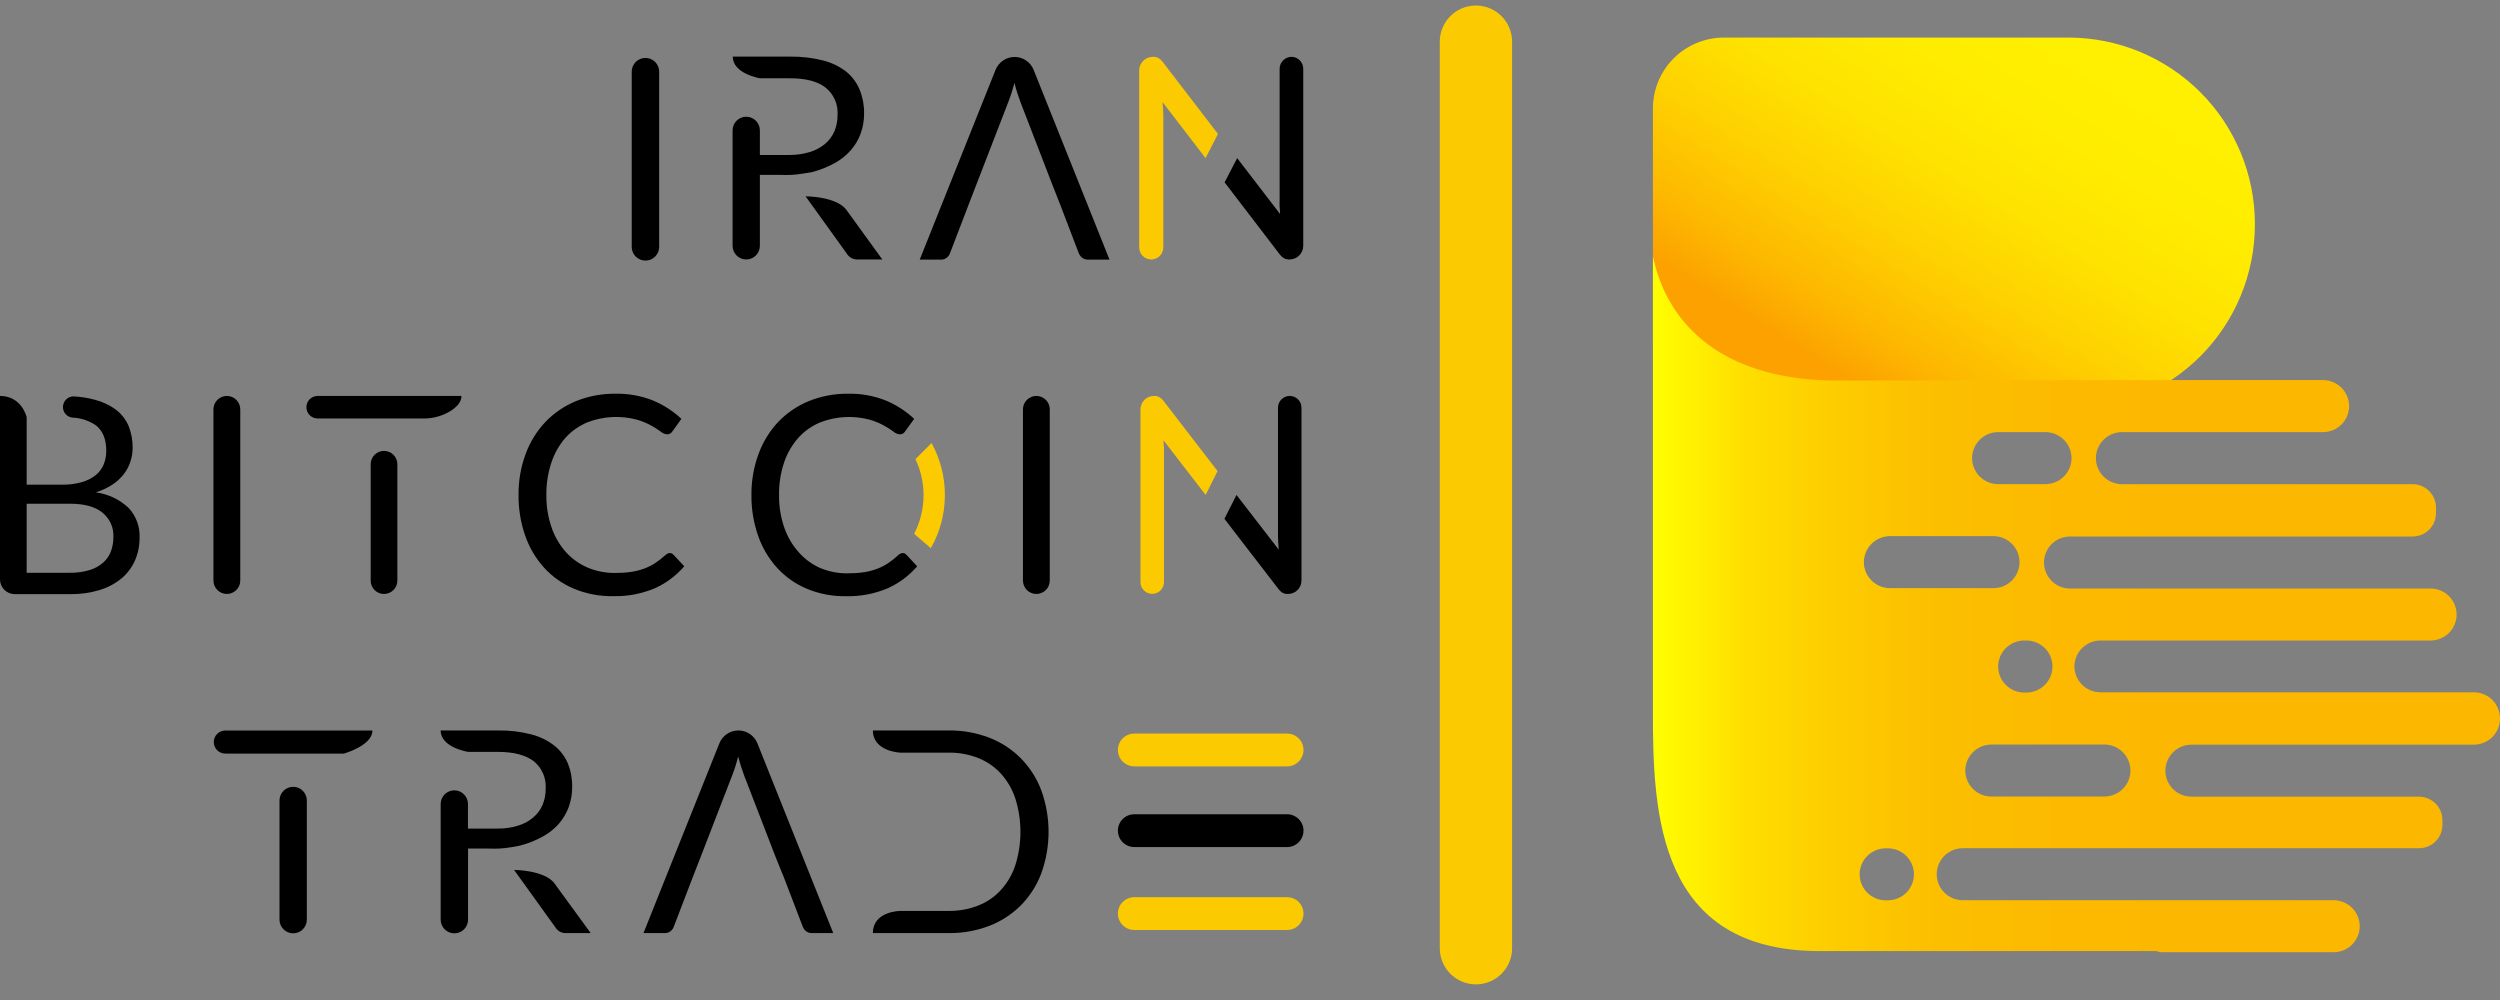
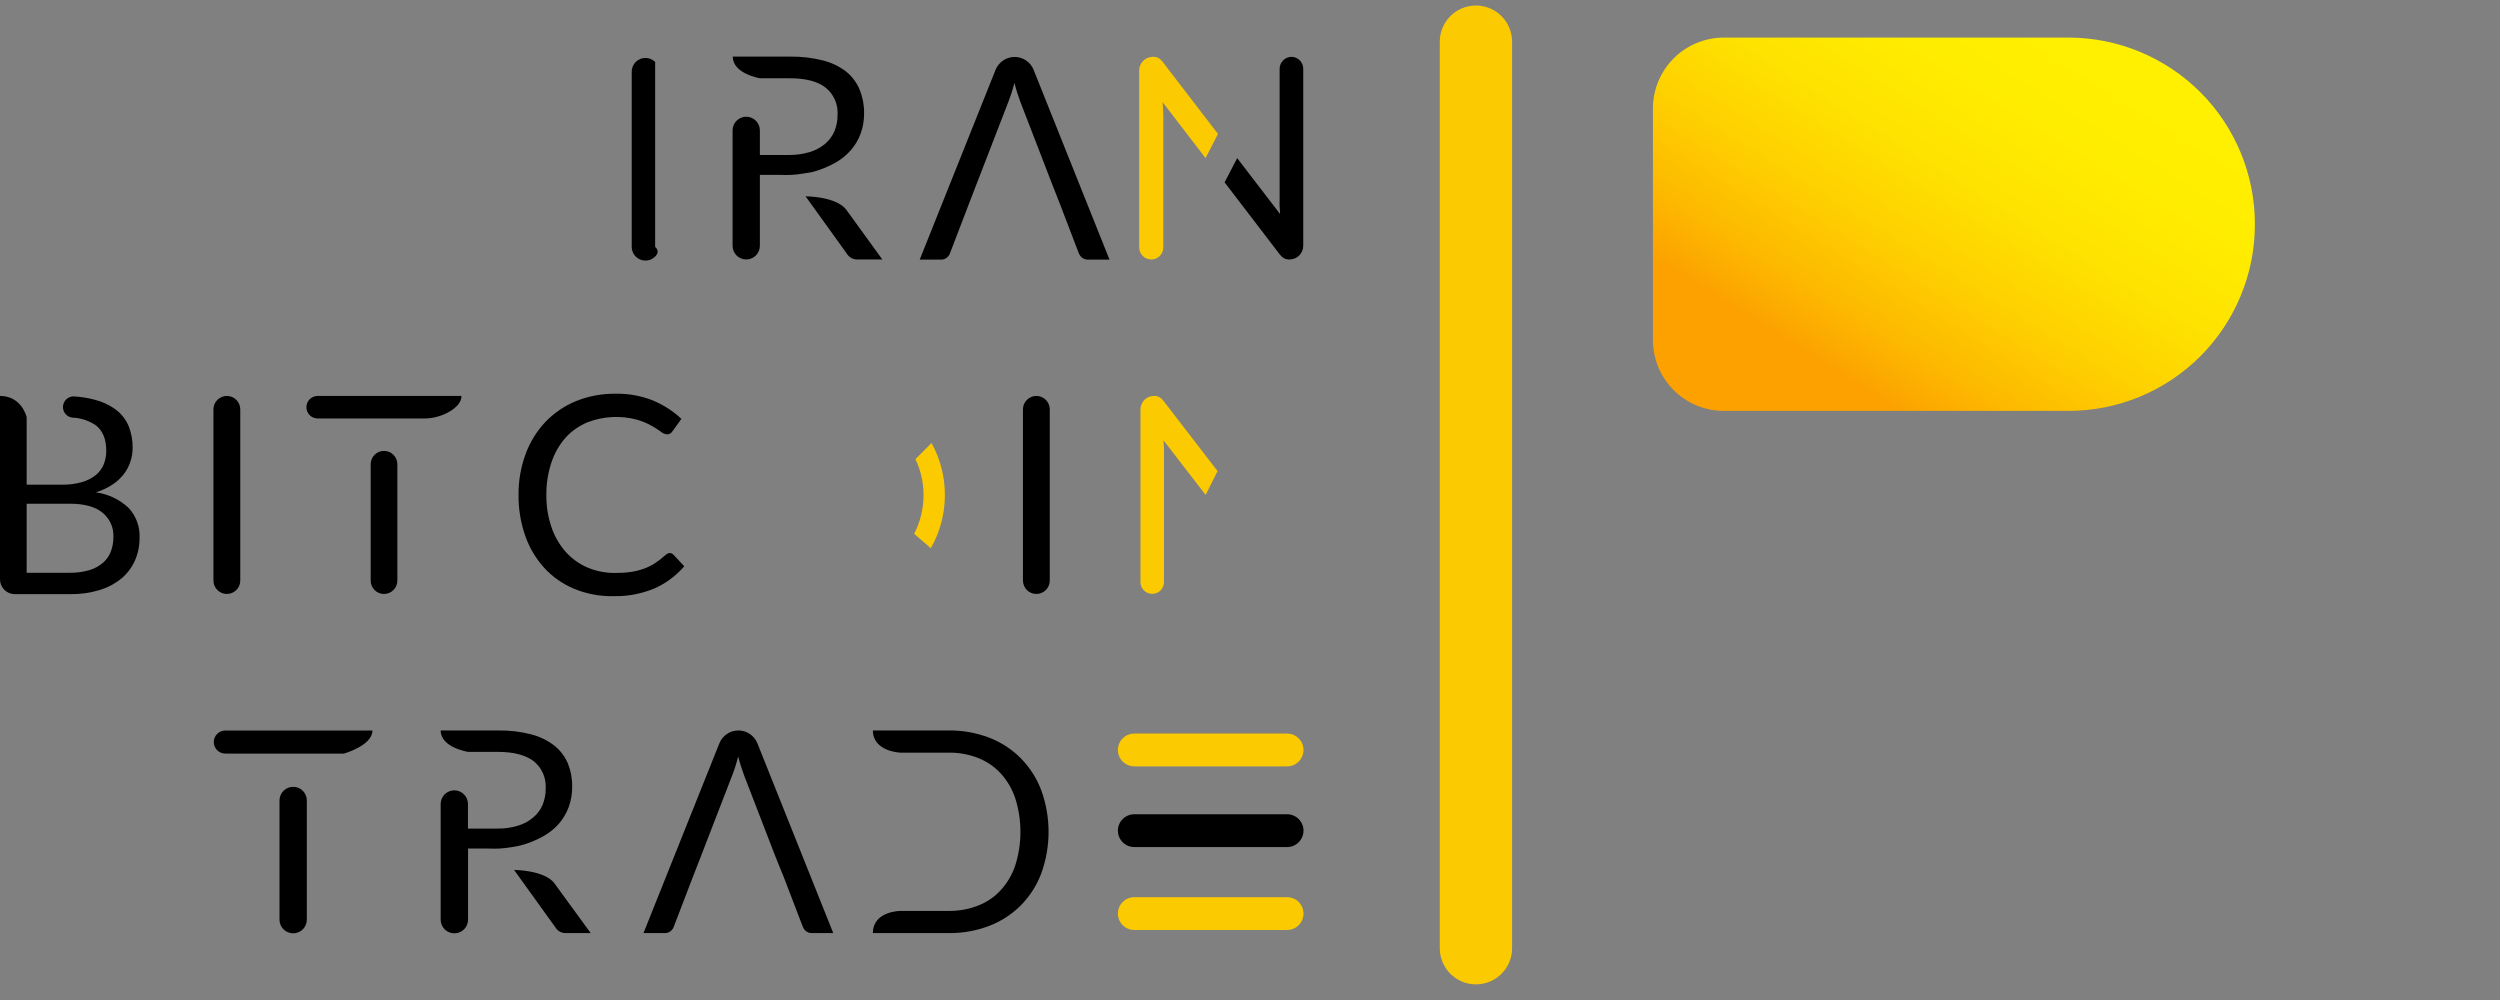
<svg xmlns="http://www.w3.org/2000/svg" width="120" height="48" viewBox="0 0 120 48" fill="none">
  <rect x="0" y="0" width="120" height="48" fill="#808080" stroke="none" />
  <g clip-path="url(#clip0_266_1089)">
    <path d="M82.743 1.804H99.291C101.664 1.806 103.938 2.749 105.617 4.427C107.294 6.105 108.235 8.381 108.235 10.754V10.774C108.235 13.147 107.293 15.424 105.615 17.102C103.937 18.78 101.66 19.723 99.287 19.723H82.743C82.296 19.723 81.854 19.635 81.441 19.464C81.028 19.293 80.653 19.042 80.337 18.726C80.021 18.41 79.771 18.035 79.6 17.623C79.429 17.21 79.341 16.767 79.341 16.321V5.216C79.339 4.768 79.427 4.325 79.597 3.911C79.767 3.497 80.018 3.121 80.334 2.804C80.65 2.487 81.025 2.236 81.439 2.064C81.852 1.893 82.295 1.804 82.743 1.804Z" fill="url(#paint0_linear_266_1089)" />
-     <path d="M118.751 33.231H100.821C100.492 33.23 100.177 33.1 99.942 32.868C99.709 32.637 99.576 32.322 99.572 31.993C99.573 31.662 99.704 31.345 99.939 31.111C100.173 30.877 100.49 30.745 100.821 30.744H116.669C117 30.744 117.317 30.612 117.551 30.379C117.785 30.145 117.917 29.828 117.918 29.498C117.917 29.167 117.786 28.849 117.552 28.615C117.317 28.381 117.001 28.25 116.669 28.249H115.9H115.803H99.358C99.028 28.248 98.711 28.116 98.477 27.882C98.244 27.648 98.113 27.331 98.112 27C98.113 26.67 98.244 26.353 98.477 26.119C98.711 25.886 99.028 25.754 99.358 25.753H115.803C116.102 25.753 116.388 25.635 116.598 25.424C116.81 25.213 116.928 24.927 116.928 24.628V24.365C116.928 24.067 116.81 23.78 116.598 23.569C116.388 23.358 116.102 23.24 115.803 23.24H101.851C101.521 23.239 101.203 23.108 100.97 22.873C100.735 22.639 100.603 22.322 100.603 21.991C100.603 21.827 100.636 21.664 100.699 21.512C100.762 21.36 100.855 21.222 100.972 21.106C101.088 20.99 101.226 20.898 101.379 20.836C101.531 20.773 101.694 20.742 101.859 20.742H111.509C111.841 20.741 112.157 20.609 112.392 20.375C112.625 20.141 112.757 19.824 112.758 19.493C112.757 19.163 112.625 18.846 112.392 18.611C112.157 18.378 111.841 18.246 111.509 18.244H103.749L87.932 18.267C80.31 18.123 79.507 12.907 79.341 12.313V34.099C79.323 39.163 79.635 45.603 87.27 45.652H103.51C103.593 45.687 103.683 45.706 103.773 45.706H112.018C112.349 45.706 112.666 45.574 112.9 45.34C113.134 45.107 113.266 44.79 113.267 44.459C113.266 44.129 113.134 43.812 112.9 43.578C112.666 43.344 112.349 43.212 112.018 43.211H94.207C93.877 43.209 93.56 43.077 93.327 42.843C93.093 42.609 92.962 42.292 92.961 41.962C92.962 41.631 93.093 41.315 93.327 41.081C93.56 40.847 93.878 40.716 94.207 40.715H116.111C116.41 40.715 116.696 40.597 116.907 40.386C117.118 40.175 117.236 39.888 117.236 39.59V39.365C117.236 39.067 117.118 38.78 116.907 38.569C116.696 38.358 116.41 38.24 116.111 38.24H105.186C104.856 38.239 104.539 38.108 104.305 37.874C104.071 37.641 103.939 37.324 103.937 36.993C103.939 36.662 104.071 36.346 104.305 36.111C104.538 35.877 104.856 35.745 105.186 35.744H118.751C119.081 35.743 119.399 35.611 119.633 35.377C119.867 35.143 119.999 34.826 120 34.495C120.002 34.33 119.97 34.166 119.909 34.013C119.847 33.86 119.755 33.721 119.639 33.603C119.523 33.485 119.384 33.392 119.232 33.328C119.08 33.264 118.916 33.231 118.751 33.231ZM94.66 21.996C94.66 21.831 94.692 21.669 94.755 21.517C94.817 21.365 94.909 21.227 95.025 21.11C95.141 20.994 95.279 20.901 95.43 20.838C95.582 20.775 95.744 20.742 95.909 20.742H98.184C98.514 20.743 98.832 20.874 99.065 21.108C99.3 21.341 99.432 21.658 99.433 21.989C99.432 22.32 99.301 22.637 99.066 22.871C98.832 23.105 98.515 23.237 98.184 23.238H95.909C95.578 23.237 95.26 23.105 95.026 22.871C94.793 22.637 94.66 22.32 94.66 21.989V21.996ZM89.466 26.984C89.468 26.653 89.6 26.336 89.834 26.102C90.068 25.869 90.385 25.737 90.715 25.735H95.691C96.021 25.737 96.338 25.869 96.571 26.103C96.805 26.337 96.937 26.654 96.937 26.984C96.937 27.315 96.805 27.631 96.571 27.865C96.338 28.099 96.021 28.23 95.691 28.231H90.715C90.385 28.23 90.068 28.099 89.834 27.865C89.6 27.632 89.468 27.315 89.466 26.984ZM95.911 31.993C95.912 31.662 96.044 31.345 96.279 31.111C96.512 30.878 96.829 30.746 97.16 30.744H97.27C97.601 30.746 97.918 30.878 98.153 31.111C98.386 31.345 98.518 31.662 98.519 31.993C98.518 32.324 98.386 32.641 98.153 32.875C97.918 33.109 97.601 33.241 97.27 33.242H97.16C96.829 33.241 96.512 33.109 96.279 32.875C96.044 32.641 95.912 32.324 95.911 31.993ZM89.262 41.966C89.263 41.636 89.395 41.319 89.629 41.085C89.863 40.852 90.18 40.72 90.511 40.72H90.621C90.951 40.72 91.269 40.852 91.502 41.085C91.737 41.319 91.869 41.636 91.87 41.966C91.869 42.297 91.737 42.614 91.503 42.848C91.269 43.082 90.952 43.214 90.621 43.215H90.511C90.346 43.215 90.183 43.181 90.031 43.118C89.879 43.054 89.741 42.961 89.625 42.844C89.509 42.727 89.417 42.588 89.355 42.436C89.292 42.283 89.261 42.12 89.262 41.955V41.966ZM102.261 36.986C102.261 37.317 102.129 37.634 101.896 37.867C101.662 38.101 101.345 38.233 101.015 38.233H95.583C95.252 38.233 94.935 38.101 94.701 37.867C94.467 37.634 94.335 37.317 94.334 36.986C94.335 36.656 94.467 36.339 94.701 36.105C94.935 35.871 95.252 35.739 95.583 35.738H101.015C101.345 35.739 101.662 35.871 101.896 36.105C102.129 36.339 102.261 36.656 102.261 36.986Z" fill="url(#paint1_linear_266_1089)" />
    <path d="M50.504 8.843L48.976 4.885C48.931 4.768 48.884 4.631 48.834 4.475C48.785 4.32 48.738 4.154 48.693 3.976C48.614 4.287 48.517 4.593 48.4 4.892L46.872 8.843L46.505 9.793L45.605 12.142C45.576 12.23 45.522 12.308 45.45 12.367C45.369 12.431 45.268 12.465 45.164 12.461H44.147L47.788 3.35C47.862 3.168 47.988 3.012 48.151 2.902C48.313 2.792 48.505 2.734 48.702 2.734C48.898 2.734 49.089 2.793 49.252 2.903C49.414 3.012 49.54 3.168 49.613 3.35L53.256 12.461H52.228C52.125 12.466 52.025 12.434 51.942 12.374C51.87 12.313 51.814 12.236 51.78 12.149L50.88 9.799L50.504 8.843Z" fill="black" />
-     <path d="M30.981 12.509C30.806 12.509 30.639 12.439 30.515 12.316C30.391 12.192 30.322 12.024 30.322 11.849V3.44C30.322 3.265 30.391 3.098 30.515 2.974C30.639 2.85 30.806 2.781 30.981 2.781C31.156 2.781 31.324 2.85 31.447 2.974C31.571 3.098 31.64 3.265 31.64 3.44V11.849C31.64 12.024 31.571 12.192 31.447 12.316C31.324 12.439 31.156 12.509 30.981 12.509Z" fill="black" />
+     <path d="M30.981 12.509C30.806 12.509 30.639 12.439 30.515 12.316C30.391 12.192 30.322 12.024 30.322 11.849V3.44C30.322 3.265 30.391 3.098 30.515 2.974C30.639 2.85 30.806 2.781 30.981 2.781C31.156 2.781 31.324 2.85 31.447 2.974V11.849C31.64 12.024 31.571 12.192 31.447 12.316C31.324 12.439 31.156 12.509 30.981 12.509Z" fill="black" />
    <path d="M57.867 7.59L55.806 4.905C55.806 5.022 55.822 5.13 55.828 5.249C55.835 5.369 55.84 5.474 55.84 5.565V11.876C55.84 12.03 55.779 12.177 55.67 12.285C55.562 12.394 55.415 12.455 55.261 12.455C55.185 12.455 55.11 12.44 55.039 12.411C54.969 12.382 54.905 12.34 54.851 12.286C54.797 12.232 54.754 12.168 54.725 12.098C54.696 12.028 54.681 11.953 54.681 11.876V3.384C54.681 3.21 54.75 3.043 54.873 2.919C54.996 2.796 55.163 2.727 55.338 2.727C55.428 2.724 55.519 2.743 55.601 2.781C55.681 2.828 55.751 2.891 55.806 2.966L58.463 6.429L57.867 7.59Z" fill="#FCCA00" />
    <path d="M59.384 7.59L61.445 10.274C61.445 10.157 61.429 10.049 61.422 9.932C61.415 9.815 61.422 9.707 61.422 9.617V3.303C61.423 3.15 61.484 3.004 61.592 2.896C61.701 2.788 61.847 2.727 62.001 2.727C62.15 2.732 62.291 2.795 62.395 2.903C62.499 3.01 62.556 3.154 62.556 3.303V11.795C62.556 11.97 62.487 12.137 62.364 12.261C62.241 12.384 62.074 12.454 61.899 12.455C61.809 12.458 61.72 12.439 61.638 12.401C61.558 12.354 61.487 12.291 61.431 12.216L58.781 8.753L59.384 7.59Z" fill="black" />
    <path d="M38.522 8.335C38.175 8.393 37.822 8.413 37.471 8.395H36.474V11.8C36.474 11.886 36.457 11.971 36.424 12.05C36.391 12.13 36.343 12.202 36.282 12.263C36.221 12.324 36.149 12.372 36.07 12.405C35.99 12.438 35.905 12.455 35.819 12.455C35.645 12.455 35.479 12.386 35.356 12.263C35.233 12.14 35.164 11.974 35.164 11.8V6.258C35.164 6.084 35.233 5.917 35.356 5.795C35.479 5.672 35.645 5.603 35.819 5.603C35.993 5.603 36.159 5.672 36.282 5.795C36.405 5.917 36.474 6.084 36.474 6.258V7.439H37.858C38.199 7.444 38.539 7.397 38.866 7.299C39.136 7.219 39.387 7.085 39.604 6.906C39.799 6.74 39.953 6.533 40.054 6.298C40.155 6.05 40.206 5.785 40.203 5.517C40.219 5.269 40.176 5.021 40.077 4.793C39.978 4.565 39.826 4.365 39.633 4.208C39.254 3.908 38.684 3.758 37.923 3.758H36.483C36.483 3.758 35.173 3.546 35.173 2.718H37.923C38.46 2.709 38.996 2.772 39.516 2.905C39.919 3.006 40.297 3.19 40.626 3.445C40.909 3.676 41.13 3.976 41.267 4.316C41.411 4.673 41.483 5.056 41.476 5.441C41.479 5.769 41.424 6.095 41.314 6.404C41.208 6.699 41.047 6.971 40.842 7.207C40.628 7.452 40.373 7.658 40.088 7.815C39.734 8.013 39.356 8.165 38.963 8.265L38.522 8.335ZM40.621 10.065L42.352 12.455H41.179C41.074 12.461 40.968 12.439 40.875 12.389C40.781 12.34 40.703 12.266 40.648 12.176L38.668 9.424C38.668 9.424 40.126 9.421 40.621 10.065Z" fill="black" />
    <path d="M37.246 41.179L35.718 37.221C35.673 37.103 35.626 36.966 35.576 36.811C35.527 36.656 35.477 36.487 35.432 36.311C35.355 36.623 35.259 36.929 35.142 37.227L33.614 41.179L33.247 42.119L32.347 44.468C32.319 44.557 32.264 44.635 32.192 44.693C32.111 44.758 32.01 44.792 31.906 44.788H30.887L34.53 35.679C34.603 35.497 34.728 35.341 34.891 35.231C35.053 35.121 35.245 35.062 35.441 35.062C35.638 35.062 35.83 35.121 35.992 35.231C36.155 35.341 36.282 35.497 36.355 35.679L39.996 44.788H38.978C38.876 44.792 38.775 44.761 38.693 44.7C38.62 44.641 38.564 44.563 38.531 44.475L37.631 42.126L37.246 41.179Z" fill="black" />
    <path d="M43.218 43.724H45.531C46.019 43.731 46.504 43.643 46.958 43.465C47.371 43.303 47.742 43.049 48.042 42.722C48.354 42.377 48.59 41.971 48.736 41.53C49.063 40.487 49.063 39.37 48.736 38.328C48.59 37.885 48.354 37.478 48.042 37.133C47.742 36.805 47.371 36.55 46.958 36.386C46.504 36.208 46.019 36.12 45.531 36.127H43.218C43.218 36.127 41.899 36.082 41.899 35.062H45.531C46.2 35.053 46.864 35.172 47.489 35.411C48.059 35.631 48.576 35.969 49.006 36.404C49.435 36.842 49.769 37.366 49.984 37.941C50.447 39.226 50.447 40.632 49.984 41.917C49.769 42.491 49.435 43.014 49.006 43.451C48.575 43.884 48.059 44.221 47.489 44.439C46.864 44.679 46.2 44.797 45.531 44.788H41.899C41.899 43.726 43.218 43.724 43.218 43.724Z" fill="black" />
    <path d="M24.514 40.67C24.167 40.728 23.815 40.749 23.463 40.731H22.466V44.145C22.466 44.318 22.398 44.485 22.275 44.608C22.152 44.73 21.985 44.799 21.812 44.799C21.725 44.8 21.64 44.783 21.56 44.751C21.48 44.718 21.407 44.67 21.346 44.609C21.284 44.548 21.236 44.476 21.203 44.396C21.169 44.316 21.152 44.231 21.152 44.145V38.591C21.152 38.417 21.221 38.251 21.344 38.128C21.467 38.005 21.634 37.936 21.807 37.936C21.981 37.936 22.147 38.005 22.27 38.128C22.393 38.251 22.462 38.417 22.462 38.591V39.772H23.853C24.194 39.779 24.534 39.732 24.861 39.633C25.13 39.554 25.38 39.42 25.594 39.239C25.789 39.075 25.944 38.868 26.044 38.634C26.146 38.385 26.196 38.119 26.193 37.851C26.209 37.603 26.166 37.355 26.067 37.127C25.968 36.899 25.816 36.698 25.623 36.541C25.243 36.248 24.672 36.091 23.913 36.091H22.473C22.473 36.091 21.152 35.889 21.152 35.063H23.902C24.439 35.052 24.975 35.115 25.495 35.249C25.898 35.351 26.276 35.534 26.605 35.787C26.889 36.013 27.113 36.306 27.255 36.64C27.4 36.997 27.471 37.38 27.464 37.765C27.467 38.094 27.412 38.421 27.302 38.73C27.194 39.024 27.034 39.296 26.83 39.534C26.616 39.779 26.36 39.984 26.076 40.141C25.722 40.339 25.343 40.49 24.951 40.591M26.614 42.403L28.353 44.788H27.188C27.082 44.795 26.977 44.773 26.883 44.724C26.79 44.675 26.711 44.602 26.657 44.511L24.676 41.757C24.676 41.757 26.116 41.757 26.614 42.398V42.403Z" fill="black" />
    <path d="M14.728 38.422V44.144C14.728 44.231 14.711 44.316 14.678 44.395C14.645 44.475 14.596 44.547 14.535 44.608C14.474 44.669 14.402 44.717 14.322 44.75C14.242 44.783 14.157 44.8 14.071 44.799C13.985 44.799 13.9 44.782 13.82 44.749C13.741 44.716 13.669 44.668 13.608 44.607C13.547 44.547 13.499 44.474 13.466 44.395C13.433 44.316 13.416 44.23 13.416 44.144V38.422C13.416 38.336 13.433 38.251 13.466 38.172C13.499 38.092 13.547 38.02 13.608 37.959C13.669 37.898 13.741 37.85 13.82 37.817C13.9 37.784 13.985 37.767 14.071 37.767C14.157 37.767 14.242 37.784 14.322 37.816C14.402 37.849 14.474 37.897 14.535 37.958C14.596 38.019 14.645 38.091 14.678 38.171C14.711 38.251 14.728 38.336 14.728 38.422ZM13.416 36.172H10.815C10.668 36.172 10.527 36.114 10.423 36.01C10.32 35.906 10.261 35.765 10.261 35.618C10.261 35.471 10.32 35.331 10.423 35.227C10.527 35.123 10.668 35.065 10.815 35.065H17.876C17.876 35.789 16.508 36.172 16.508 36.172H13.416Z" fill="black" />
    <path d="M61.78 39.084H54.447C54.012 39.084 53.659 39.436 53.659 39.871C53.659 40.306 54.012 40.659 54.447 40.659H61.78C62.215 40.659 62.568 40.306 62.568 39.871C62.568 39.436 62.215 39.084 61.78 39.084Z" fill="black" />
    <path d="M61.78 35.211H54.447C54.012 35.211 53.659 35.564 53.659 35.999C53.659 36.434 54.012 36.786 54.447 36.786H61.78C62.215 36.786 62.568 36.434 62.568 35.999C62.568 35.564 62.215 35.211 61.78 35.211Z" fill="#FCCA00" />
    <path d="M61.78 43.065H54.447C54.012 43.065 53.659 43.417 53.659 43.852C53.659 44.287 54.012 44.64 54.447 44.64H61.78C62.215 44.64 62.568 44.287 62.568 43.852C62.568 43.417 62.215 43.065 61.78 43.065Z" fill="#FCCA00" />
    <path d="M72.581 2.002C72.581 1.043 71.804 0.265 70.845 0.265C69.886 0.265 69.109 1.043 69.109 2.002V45.513C69.109 46.472 69.886 47.25 70.845 47.25C71.804 47.25 72.581 46.472 72.581 45.513V2.002Z" fill="#FCCA00" />
    <path d="M57.871 23.757L55.846 21.134C55.846 21.248 55.864 21.359 55.871 21.469C55.877 21.579 55.871 21.68 55.871 21.777V27.943C55.871 28.017 55.856 28.09 55.828 28.159C55.799 28.227 55.758 28.289 55.705 28.341C55.653 28.394 55.59 28.435 55.522 28.463C55.453 28.491 55.38 28.506 55.306 28.505C55.157 28.505 55.014 28.446 54.908 28.34C54.803 28.235 54.743 28.092 54.743 27.943V19.648C54.743 19.478 54.811 19.314 54.932 19.193C55.053 19.073 55.216 19.005 55.387 19.005C55.475 19.002 55.562 19.02 55.641 19.057C55.72 19.102 55.789 19.164 55.844 19.237L58.443 22.612" fill="#FCCA00" />
-     <path d="M59.352 23.758L61.377 26.381C61.377 26.267 61.359 26.156 61.355 26.046C61.35 25.936 61.343 25.834 61.343 25.738V19.57C61.343 19.42 61.403 19.276 61.509 19.171C61.615 19.065 61.758 19.005 61.908 19.005C61.982 19.005 62.056 19.02 62.124 19.048C62.193 19.077 62.255 19.118 62.307 19.171C62.359 19.223 62.401 19.285 62.429 19.354C62.457 19.422 62.471 19.496 62.471 19.57V27.869C62.47 28.039 62.403 28.201 62.282 28.322C62.162 28.442 61.999 28.509 61.83 28.51C61.741 28.514 61.653 28.496 61.573 28.458C61.494 28.413 61.425 28.351 61.37 28.278L58.772 24.903" fill="black" />
    <path d="M1.28 20.02V23.265H2.979C3.299 23.27 3.617 23.23 3.924 23.143C4.165 23.078 4.391 22.965 4.588 22.812C4.758 22.676 4.891 22.5 4.975 22.299C5.06 22.091 5.103 21.867 5.101 21.642C5.101 21.081 4.933 20.671 4.597 20.412C4.264 20.187 3.874 20.06 3.472 20.045C3.348 20.031 3.233 19.971 3.15 19.878C3.067 19.784 3.021 19.663 3.022 19.538C3.022 19.469 3.036 19.4 3.063 19.337C3.091 19.273 3.131 19.215 3.181 19.167C3.231 19.119 3.291 19.082 3.356 19.058C3.421 19.034 3.491 19.024 3.56 19.028C3.888 19.047 4.214 19.099 4.532 19.183C4.908 19.276 5.263 19.442 5.574 19.673C5.838 19.877 6.045 20.145 6.175 20.452C6.306 20.783 6.371 21.136 6.366 21.492C6.367 21.721 6.33 21.95 6.256 22.167C6.185 22.384 6.077 22.587 5.936 22.767C5.781 22.964 5.594 23.134 5.383 23.269C5.14 23.428 4.875 23.55 4.597 23.632C5.187 23.711 5.738 23.972 6.172 24.379C6.351 24.571 6.489 24.796 6.58 25.042C6.67 25.288 6.711 25.55 6.699 25.812C6.703 26.191 6.627 26.567 6.474 26.915C6.325 27.245 6.103 27.538 5.824 27.77C5.513 28.023 5.155 28.211 4.771 28.326C4.311 28.462 3.833 28.527 3.353 28.519H0.711C0.617 28.519 0.524 28.501 0.437 28.465C0.35 28.428 0.271 28.375 0.204 28.308C0.138 28.241 0.086 28.162 0.051 28.074C0.016 27.987 -0.001 27.893 8.93687e-05 27.799V19.005C1.044 19.005 1.28 20.02 1.28 20.02ZM3.337 27.493C3.658 27.5 3.977 27.458 4.285 27.367C4.53 27.297 4.757 27.174 4.951 27.007C5.117 26.859 5.246 26.673 5.324 26.465C5.406 26.243 5.447 26.008 5.443 25.772C5.453 25.55 5.411 25.329 5.32 25.127C5.229 24.925 5.091 24.747 4.919 24.608C4.571 24.322 4.046 24.178 3.344 24.178H1.28V27.493H3.337Z" fill="black" />
    <path d="M32.147 26.546C32.182 26.546 32.218 26.554 32.25 26.569C32.282 26.584 32.31 26.606 32.333 26.633L32.844 27.182C32.456 27.634 31.972 27.994 31.429 28.238C30.792 28.506 30.105 28.635 29.415 28.616C28.779 28.625 28.147 28.505 27.558 28.262C27.017 28.037 26.53 27.697 26.132 27.266C25.726 26.821 25.415 26.299 25.216 25.731C24.993 25.099 24.883 24.432 24.89 23.762C24.882 23.09 24.998 22.422 25.23 21.791C25.439 21.219 25.763 20.695 26.181 20.252C26.596 19.82 27.096 19.479 27.651 19.253C28.251 19.011 28.894 18.891 29.541 18.899C30.157 18.886 30.769 18.996 31.341 19.223C31.846 19.433 32.309 19.732 32.707 20.105L32.282 20.697C32.256 20.74 32.221 20.777 32.18 20.805C32.13 20.836 32.071 20.851 32.012 20.848C31.903 20.837 31.801 20.792 31.719 20.72C31.575 20.615 31.425 20.518 31.269 20.432C31.049 20.311 30.815 20.214 30.574 20.144C29.789 19.934 28.958 19.978 28.2 20.27C27.799 20.435 27.439 20.687 27.147 21.008C26.845 21.353 26.616 21.754 26.472 22.189C26.301 22.696 26.218 23.229 26.226 23.764C26.219 24.3 26.305 24.834 26.483 25.34C26.634 25.774 26.87 26.175 27.178 26.516C27.468 26.834 27.823 27.084 28.22 27.25C28.631 27.42 29.072 27.506 29.516 27.502C29.773 27.504 30.029 27.488 30.284 27.452C30.498 27.422 30.71 27.369 30.913 27.295C31.102 27.226 31.283 27.136 31.451 27.027C31.625 26.911 31.79 26.781 31.944 26.64C31.999 26.587 32.07 26.553 32.147 26.546Z" fill="black" />
    <path d="M45.353 23.755C45.358 24.653 45.125 25.535 44.678 26.314L43.879 25.623C44.174 25.052 44.328 24.42 44.33 23.778C44.333 23.176 44.2 22.581 43.94 22.038L44.714 21.264C45.135 22.027 45.355 22.884 45.353 23.755Z" fill="#FCCA00" />
-     <path d="M43.326 26.546C43.362 26.546 43.397 26.554 43.429 26.569C43.461 26.584 43.49 26.606 43.513 26.633L44.024 27.182C43.635 27.634 43.152 27.994 42.608 28.238C41.972 28.506 41.285 28.636 40.594 28.618C39.958 28.627 39.326 28.507 38.738 28.265C38.196 28.039 37.709 27.699 37.311 27.268C36.906 26.823 36.594 26.301 36.395 25.733C36.173 25.101 36.062 24.435 36.069 23.764C36.062 23.092 36.177 22.424 36.409 21.793C36.617 21.221 36.938 20.696 37.354 20.252C37.769 19.82 38.269 19.479 38.823 19.253C39.424 19.011 40.066 18.891 40.714 18.899C41.329 18.886 41.941 18.996 42.514 19.223C43.019 19.433 43.481 19.732 43.88 20.105L43.452 20.697C43.426 20.74 43.392 20.777 43.351 20.805C43.3 20.836 43.241 20.851 43.182 20.848C43.074 20.837 42.971 20.792 42.89 20.72C42.746 20.615 42.595 20.518 42.44 20.432C42.219 20.311 41.986 20.214 41.744 20.144C40.962 19.936 40.135 19.98 39.379 20.27C38.978 20.435 38.618 20.687 38.326 21.008C38.021 21.352 37.788 21.753 37.64 22.189C37.469 22.696 37.386 23.229 37.395 23.764C37.387 24.3 37.474 24.834 37.651 25.34C37.802 25.774 38.038 26.175 38.346 26.516C38.632 26.839 38.984 27.096 39.379 27.268C39.79 27.438 40.231 27.524 40.675 27.52C40.932 27.522 41.188 27.506 41.443 27.47C41.658 27.44 41.869 27.387 42.073 27.313C42.261 27.244 42.442 27.154 42.611 27.045C42.785 26.929 42.949 26.799 43.103 26.658C43.161 26.594 43.24 26.553 43.326 26.546Z" fill="black" />
    <path d="M49.746 28.51C49.575 28.51 49.411 28.442 49.291 28.322C49.17 28.201 49.102 28.037 49.102 27.866V19.649C49.102 19.478 49.17 19.314 49.291 19.194C49.411 19.073 49.575 19.005 49.746 19.005C49.916 19.005 50.08 19.073 50.201 19.194C50.322 19.314 50.389 19.478 50.389 19.649V27.866C50.389 28.037 50.322 28.201 50.201 28.322C50.08 28.442 49.916 28.51 49.746 28.51Z" fill="black" />
    <path d="M10.889 28.51C10.718 28.51 10.555 28.442 10.434 28.322C10.313 28.201 10.245 28.037 10.245 27.866V19.649C10.245 19.478 10.313 19.314 10.434 19.194C10.555 19.073 10.718 19.005 10.889 19.005C11.06 19.005 11.223 19.073 11.344 19.194C11.465 19.314 11.533 19.478 11.533 19.649V27.866C11.533 28.037 11.465 28.201 11.344 28.322C11.223 28.442 11.06 28.51 10.889 28.51Z" fill="black" />
    <path d="M19.073 22.291V27.871C19.073 28.041 19.005 28.203 18.884 28.323C18.764 28.443 18.602 28.51 18.432 28.51C18.262 28.51 18.1 28.443 17.98 28.323C17.86 28.203 17.793 28.041 17.793 27.871V22.291C17.792 22.206 17.807 22.122 17.839 22.043C17.87 21.965 17.917 21.893 17.977 21.833C18.036 21.772 18.107 21.724 18.185 21.692C18.263 21.659 18.347 21.642 18.432 21.642C18.517 21.642 18.601 21.659 18.679 21.692C18.757 21.724 18.828 21.772 18.888 21.833C18.947 21.893 18.994 21.964 19.026 22.043C19.058 22.122 19.074 22.206 19.073 22.291ZM17.793 20.087H15.248C15.177 20.087 15.106 20.073 15.041 20.046C14.975 20.019 14.915 19.979 14.865 19.928C14.815 19.878 14.775 19.818 14.748 19.753C14.721 19.687 14.707 19.616 14.708 19.545C14.708 19.474 14.722 19.404 14.749 19.338C14.776 19.273 14.816 19.213 14.866 19.163C14.916 19.113 14.976 19.073 15.041 19.046C15.107 19.019 15.177 19.005 15.248 19.005H22.151C22.151 19.316 21.895 19.561 21.607 19.739C21.217 19.973 20.77 20.094 20.315 20.087H17.793Z" fill="black" />
  </g>
  <defs>
    <linearGradient id="paint0_linear_266_1089" x1="85.497" y1="22.05" x2="99.185" y2="0.144" gradientUnits="userSpaceOnUse">
      <stop offset="0.19" stop-color="#FCA100" />
      <stop offset="0.3" stop-color="#FDB800" />
      <stop offset="0.46" stop-color="#FED000" />
      <stop offset="0.62" stop-color="#FEE200" />
      <stop offset="0.8" stop-color="#FFED00" />
      <stop offset="1" stop-color="#FFF000" />
    </linearGradient>
    <linearGradient id="paint1_linear_266_1089" x1="79.341" y1="29.014" x2="120" y2="29.014" gradientUnits="userSpaceOnUse">
      <stop stop-color="#FFFF00" />
      <stop offset="0.03" stop-color="#FFF500" />
      <stop offset="0.11" stop-color="#FEDE00" />
      <stop offset="0.21" stop-color="#FDCD00" />
      <stop offset="0.32" stop-color="#FCC000" />
      <stop offset="0.48" stop-color="#FCB900" />
      <stop offset="0.85" stop-color="#FCB700" />
    </linearGradient>
    <clipPath id="clip0_266_1089">
      <rect width="120" height="48" fill="white" />
    </clipPath>
  </defs>
</svg>